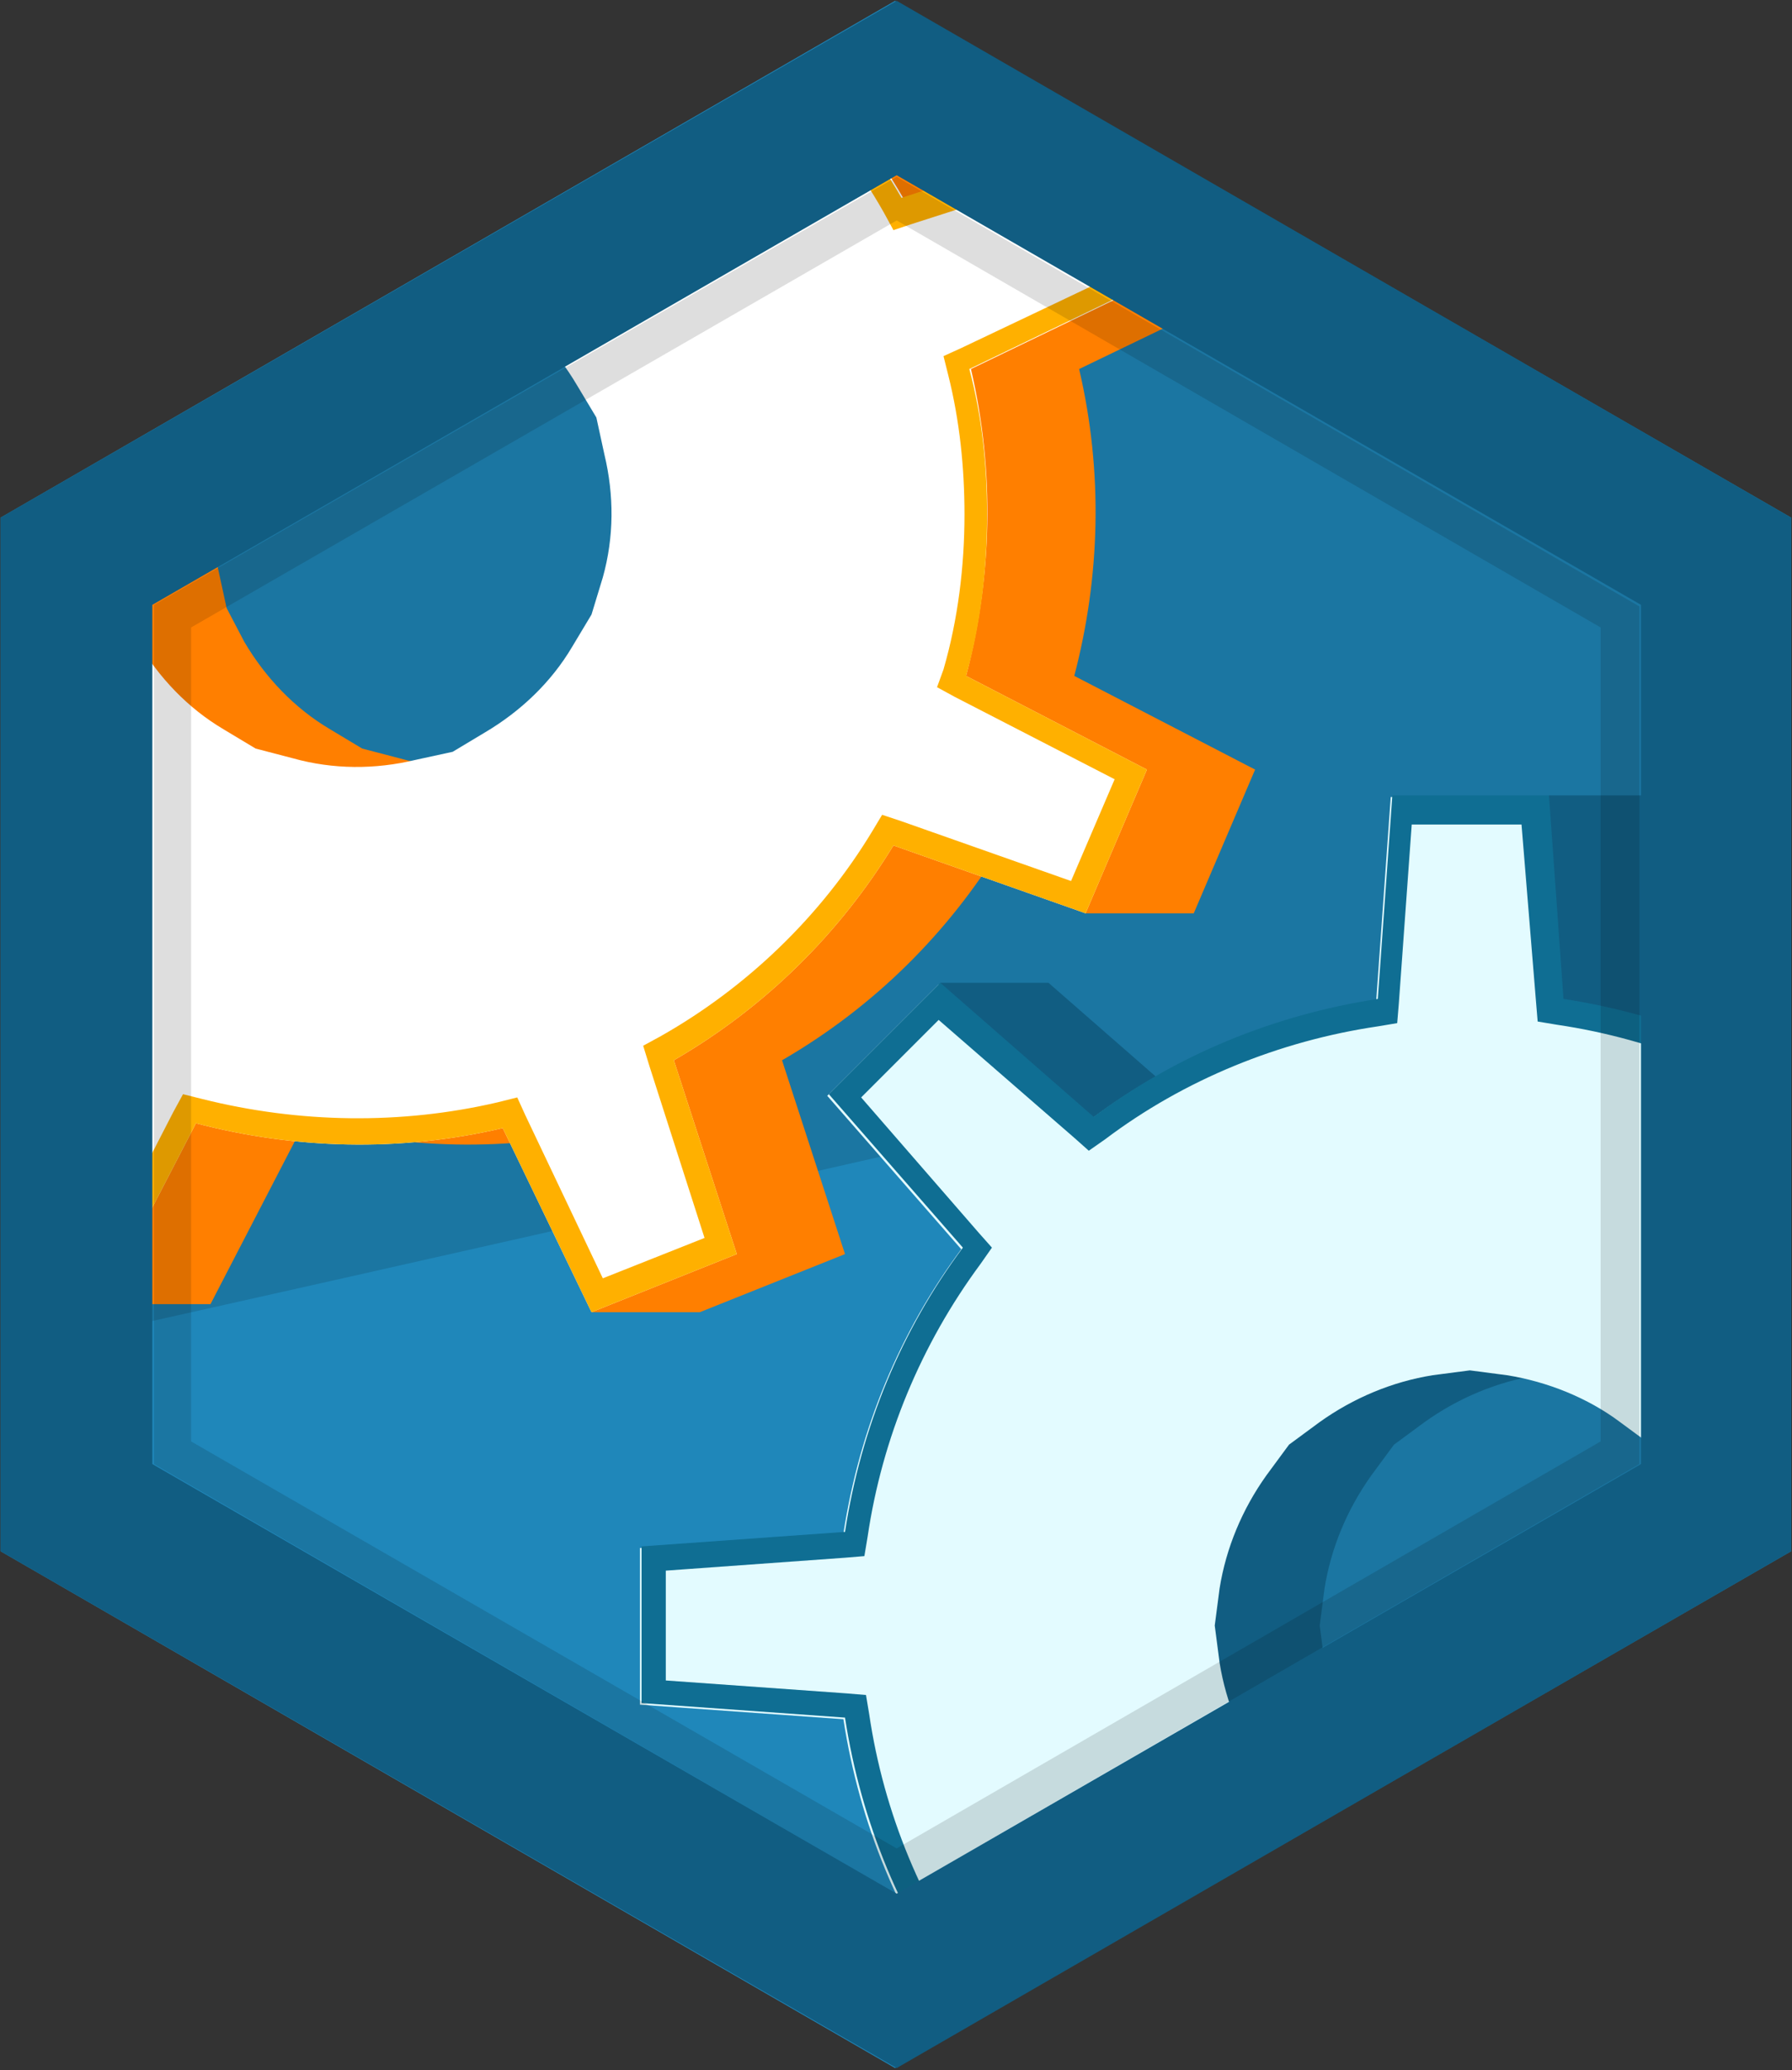
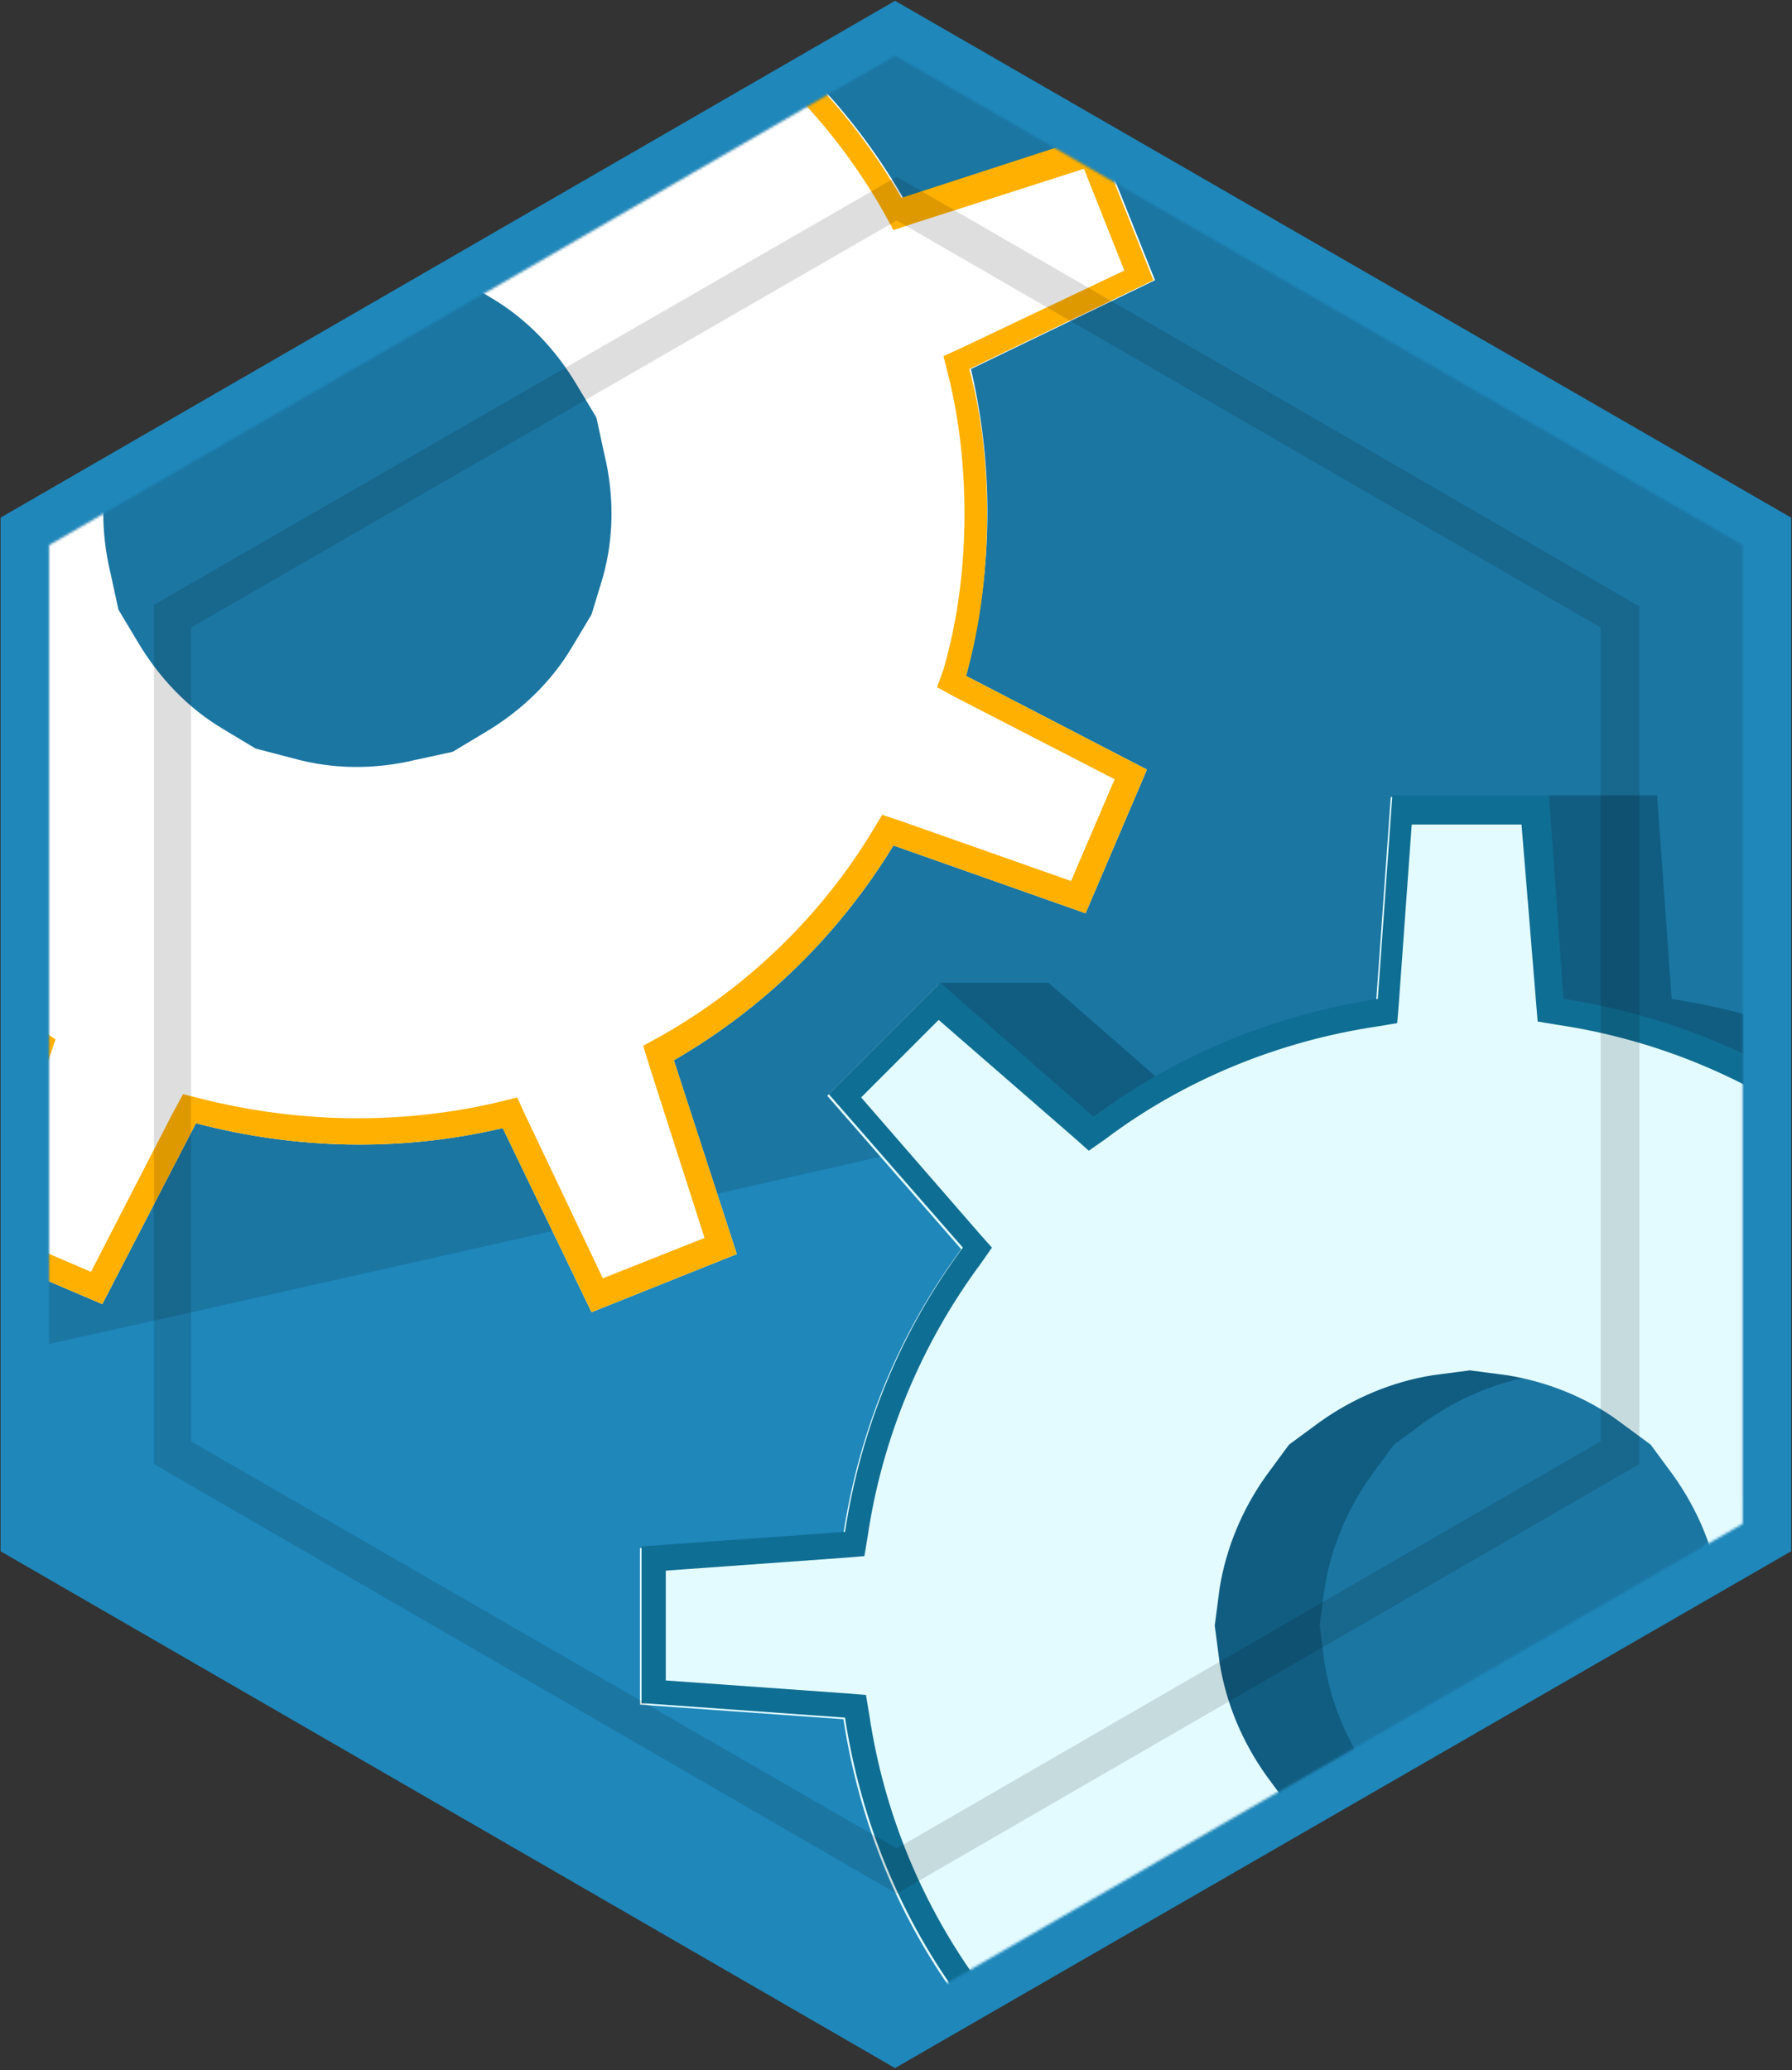
<svg xmlns="http://www.w3.org/2000/svg" height="843" viewBox="0 0 730 843" width="730">
  <rect x="0" y="0" width="730" height="843" fill="#333333" stroke="none" />
  <mask id="a" fill="#fff">
    <path d="m.967 598.566 344.648 199.291 345.307-199.291v-398.582l-345.307-199.291-344.648 199.291z" fill="#fff" fill-rule="evenodd" />
  </mask>
  <mask id="b" fill="#fff">
    <path d="m.967 598.566 344.648 199.291 345.307-199.291v-398.582l-345.307-199.291-344.648 199.291z" fill="#fff" fill-rule="evenodd" />
  </mask>
  <g fill="none" fill-rule="nonzero">
    <path d="m.236 631.748 364.379 210.471 365.039-210.471v-420.946l-365.039-210.471-364.379 210.471z" fill="#1f87ba" />
    <g fill="#000" mask="url(#a)" opacity=".13" transform="translate(19 22)">
      <path d="m-212.794 570.284c17.758 0 375.562-80.9 670.223-147.988 7.235-1.974-11.181 359.118-3.946 357.146 201.264-46.042 394.635-446.598 394.635-446.598l56.565-527.496s-1005.663 149.962-1033.288 220.338c-27.624 70.377-84.189 544.598-84.189 544.598z" />
    </g>
    <g mask="url(#b)" transform="translate(19 22)">
      <path d="m518.598 640.003 1.973-15.128c2.631-16.442 9.209-32.229 19.074-46.041l9.208-12.496 12.497-9.208c13.813-9.866 29.598-16.443 46.041-19.074l15.128-1.974 15.127 1.974c16.443 2.631 32.887 9.208 46.041 19.074l12.497 9.208 9.208 12.496c9.866 13.813 16.443 29.599 19.074 46.041l1.974 15.128-1.974 15.128c-2.631 16.443-9.208 32.229-19.074 46.041l-9.208 12.496-12.497 9.209c-13.812 9.865-29.598 16.442-46.041 19.073l-15.127 1.974-15.128-1.974c-16.443-2.631-32.229-9.208-46.041-19.073l-12.497-9.209-9.208-12.496c-9.865-13.813-16.443-29.598-19.074-46.041zm-232.178-32.229v63.8l82.874 5.919c6.577 42.752 23.021 82.216 48.014 115.76l-54.591 62.484 1.315 45.383h44.068l62.483-54.591c33.545 24.993 73.008 41.437 115.76 48.014l-38.147 82.874h107.867l5.919-82.874c42.753-6.577 82.216-23.021 115.76-48.014l19.074 54.591h44.068l45.383-45.383-54.592-62.484c24.994-33.544 41.438-73.008 48.015-115.76l82.873-5.919v-63.8l-82.873-5.92c-6.577-42.752-23.021-82.216-48.015-115.759l54.592-62.484-45.383-45.383h-44.068l-19.074 54.591c-33.544-24.993-73.007-41.437-115.76-48.014l-5.919-82.874h-44.067l-25.652 82.874c-42.752 6.577-82.215 23.021-115.76 48.014l-62.484-54.591h-44.067l-1.315 45.383 54.591 62.484c-24.993 33.543-41.437 73.007-48.014 115.759z" fill="#115d82" />
-       <path d="m73.317 225.635-3.288-15.128c-3.946-16.443-3.946-33.544.657-49.987l3.946-15.128 7.893-13.154c8.551-14.47 21.048-26.309 35.518-34.859l13.154-7.893 15.128-3.289c16.443-3.946 33.544-3.946 49.987.658l15.128 3.946 13.154 7.893c14.47 8.551 26.31 21.047 34.859 35.518l7.893 13.154 3.289 15.785c3.946 16.443 3.946 33.544-.658 49.987l-3.946 15.128-7.893 13.154c-8.55 14.47-21.047 26.31-35.518 34.859l-13.154 7.893-15.785 3.289c-16.443 3.946-33.544 3.946-49.987-.658l-15.128-3.946-13.154-7.893c-14.47-8.55-26.31-21.047-34.859-35.517l-7.236-13.812zm-228.231 56.565-20.39 59.195h44.067l78.927-25.651c21.705 37.49 51.961 68.403 87.478 90.108l-27.624 78.27 15.128 24.993h44.067l38.148-73.665c40.121 10.523 82.873 11.839 124.968 1.974l-7.893 74.98h44.067l59.195-23.678-25.651-78.928c37.491-21.705 67.746-51.96 89.451-87.478l34.202 27.625h44.067l24.993-58.538-73.665-38.148c10.523-40.121 11.839-82.873 1.974-124.968l74.98-36.175-23.675-59.194h-44.068l-34.859 25.651c-21.705-37.49-51.96-67.746-87.478-89.451l27.625-78.27-58.538-24.993h-44.067l5.919 73.665c-40.121-10.523-82.873-11.839-124.968-1.973l-36.176-74.981h-44.068l-15.127 23.679 25.651 78.927c-37.491 21.705-67.746 51.96-89.451 87.477l-78.27-27.624h-44.067l18.416 58.537 73.665 37.491c-10.523 40.121-11.839 82.873-1.972 124.968z" fill="#ff7f00" />
      <path d="m611.337 302.59h-63.8l-5.919 82.873c-42.752 6.577-82.216 23.021-115.76 48.015l-62.484-54.592-45.383 45.383 54.591 62.484c-24.993 33.544-41.437 73.008-48.014 115.76l-82.874 5.92v63.799l82.874 5.92c6.577 42.752 23.021 82.216 48.014 115.76l-54.591 62.483 45.383 45.384 62.484-54.592c33.544 24.994 73.008 41.437 115.76 48.015l5.919 82.873h63.8l5.92-82.873c42.752-6.578 82.216-23.021 115.76-48.015l62.483 54.592 45.384-45.384-54.592-62.483c24.994-33.544 41.437-73.008 48.014-115.76l82.874-5.92v-63.799l-82.874-5.92c-6.577-42.752-23.02-82.216-48.014-115.76l54.592-62.484-45.384-45.384-62.483 54.592c-33.545-24.994-73.008-41.438-115.76-48.015zm-16.443 235.465c16.443 2.631 32.887 9.208 46.041 19.074l12.497 9.208 9.208 12.496c9.866 13.813 16.443 29.599 19.074 46.041l1.973 15.128-1.973 15.128c-2.631 16.443-9.208 32.229-19.074 46.041l-9.208 12.496-12.497 9.209c-13.813 9.865-29.598 16.442-46.041 19.073l-15.128 1.974-15.127-1.974c-16.443-2.631-32.229-9.208-46.041-19.073l-12.497-9.209-9.208-12.496c-9.866-13.813-16.443-29.598-19.074-46.041l-1.974-15.128 1.974-15.128c2.631-16.442 9.208-32.229 19.074-46.041l9.208-12.496 12.497-9.208c13.813-9.866 29.598-16.443 46.041-19.074l15.127-1.974z" fill="#e3fbff" />
      <path d="m67.398-63.107-36.176-74.98-59.195 23.678 25.651 78.928c-37.49 21.705-67.745 51.96-89.45 87.478l-78.27-27.625-24.994 58.538 73.666 38.148c-10.523 40.121-11.84 82.873-1.974 124.968l-74.98 36.175 23.678 59.195 78.928-25.651c21.705 37.49 51.96 68.403 87.478 90.108l-27.625 78.27 58.538 24.993 38.147-73.665c40.122 10.523 82.874 11.839 124.969 1.974l36.175 74.98 59.195-23.678-25.651-78.928c37.49-21.705 67.746-51.96 89.451-87.478l78.27 27.625 24.993-58.538-73.665-38.148c10.523-40.121 11.839-82.873 1.973-124.968l74.981-36.175-23.679-59.195-78.927 25.651c-21.705-37.49-51.961-67.746-87.478-89.451l27.624-78.27-58.537-24.993-38.148 73.665c-40.122-11.839-82.875-12.496-124.968-2.631zm85.504 150.619 15.128 3.947 13.154 7.893c14.471 8.55 26.31 21.047 34.859 35.517l7.894 13.155 3.288 15.127c3.946 16.443 3.946 33.544-.657 49.987l-4.604 15.128-7.893 13.154c-8.551 14.47-21.048 26.31-35.518 34.859l-13.154 7.893-15.128 3.289c-16.443 3.946-33.544 3.946-49.987-.658l-15.128-3.946-13.154-7.893c-14.47-8.55-26.309-21.047-34.859-35.517l-7.893-13.155-3.289-15.127c-3.946-16.443-3.946-33.544.658-49.987l3.946-15.128 7.893-13.154c8.551-14.47 21.047-26.31 35.518-34.859l13.154-7.894 15.128-3.288c17.1-3.946 34.2-3.946 50.644.657z" fill="#fff" />
      <path d="m-185.17 287.462 66.431-31.571 7.234-3.288-1.973-7.893c-4.604-18.417-6.577-37.49-6.577-56.564 0-21.048 2.631-42.752 8.55-63.142l1.974-7.894-7.235-3.946-65.114-33.544 17.758-41.437 69.062 24.336 7.893 2.631 4.604-7.235c21.047-34.859 51.303-63.799 86.162-83.531l7.235-3.946-2.631-7.893-22.364-69.719 41.437-16.443 31.571 66.431 3.288 7.235 7.894-1.974c39.463-9.208 80.9-8.551 120.363 1.315l7.894 1.974 3.946-7.235 33.544-65.115 41.437 17.759-24.336 69.062-2.631 7.893 7.235 4.604c34.859 21.047 63.799 51.302 83.531 86.162l3.946 7.234 7.893-2.631 69.719-22.362 16.443 41.437-66.431 31.57-7.234 3.289 1.973 7.893c4.604 18.417 6.577 37.49 6.577 56.564 0 21.048-2.631 42.752-8.55 63.142l-2.631 7.235 7.234 3.946 65.115 33.544-17.759 41.437-69.062-24.335-7.893-2.632-3.946 6.577c-21.047 34.86-51.303 63.8-86.162 83.531l-7.235 3.947 2.631 8.55 22.363 69.719-41.437 16.443-31.571-66.43-3.288-7.235-7.894 1.973c-39.464 9.209-80.9 8.551-120.363-1.315l-7.894-1.973-3.946 7.235-33.544 65.114-41.437-17.759 24.336-69.061 2.631-7.893-7.235-4.604c-34.859-21.047-63.799-51.303-83.531-86.162l-3.946-7.235-7.893 2.631-69.719 22.363zm-13.154-5.262 23.678 59.195 78.928-25.651c21.705 37.49 51.96 68.403 87.478 90.108l-27.625 78.27 58.538 24.993 38.147-73.665c40.122 10.523 82.874 11.839 124.969 1.974l36.175 74.98 59.195-23.678-25.651-78.928c37.49-21.705 67.746-51.96 89.451-87.478l78.27 27.625 24.993-58.538-73.665-38.148c5.919-21.047 8.55-43.409 8.55-65.772 0-19.731-1.973-39.464-7.234-59.195l74.98-36.175-23.678-59.195-78.928 25.651c-21.705-37.49-51.96-67.746-87.478-89.451l27.625-78.27-58.538-24.993-38.147 73.665c-40.122-10.523-82.874-11.839-124.969-1.973l-36.175-74.981-59.196 23.679 25.651 78.927c-37.49 21.705-67.746 51.961-89.451 87.478l-78.27-27.624-24.993 58.537 73.665 38.148c-5.919 21.048-8.55 43.41-8.55 65.772 0 19.732 1.973 39.464 7.234 59.195z" fill="#ffb000" />
      <path d="m252.219 617.64 73.007-5.262 7.894-.658 1.315-7.893c5.919-40.121 21.704-78.27 46.04-111.155l4.604-6.577-5.262-5.92-48.014-55.249 31.57-31.571 55.249 48.015 5.92 5.262 6.577-4.604c32.229-24.336 71.034-40.121 111.155-46.041l7.893-1.315.658-7.893 5.262-73.008h44.726l5.919 72.351.658 7.893 7.893 1.315c40.121 5.92 78.27 21.705 111.155 46.041l6.578 4.604 5.919-5.262 55.249-48.014 31.571 31.57-48.015 55.249-5.262 5.92 4.604 6.577c24.336 32.229 40.121 71.034 46.041 111.155l1.315 7.894 7.893.657 73.008 5.262v45.383l-73.008 5.263-7.893.657-1.315 7.893c-5.92 40.121-21.705 78.27-46.041 111.156l-4.604 6.577 5.262 5.919 48.015 55.249-31.571 31.571-55.249-48.014-5.919-5.263-6.578 4.604c-32.886 24.336-71.034 40.121-111.155 46.041l-7.893 1.315-.658 7.893-5.262 73.008h-44.726l-5.262-73.008-.657-7.893-7.893-1.315c-40.122-5.92-78.27-21.705-111.156-46.041l-6.577-4.604-5.92 5.263-55.249 48.014-31.57-31.571 48.014-55.249 5.262-5.919-4.604-6.577c-24.336-32.887-40.121-71.035-46.041-111.156l-1.315-7.893-7.893-.657-73.665-5.263v-44.726zm-9.866-9.866v63.8l82.873 5.919c6.578 42.752 23.021 82.216 48.015 115.76l-54.592 62.484 45.384 45.383 62.483-54.591c33.544 24.993 73.008 41.437 115.76 48.014l5.92 82.874h63.8l5.919-82.874c42.752-6.577 82.216-23.021 115.76-48.014l62.484 54.591 45.383-45.383-54.591-62.484c24.993-33.544 41.437-73.008 48.014-115.76l82.873-5.919v-63.8l-82.873-5.92c-6.577-42.752-23.021-82.216-48.014-115.759l54.591-62.484-45.383-45.383-62.484 54.591c-33.544-24.993-73.008-41.437-115.76-48.014l-5.919-82.874h-63.8l-5.92 82.874c-42.752 6.577-82.216 23.021-115.76 48.014l-62.483-54.591-45.384 45.383 54.592 62.484c-24.994 33.543-41.437 73.007-48.015 115.759z" fill="#0f6e93" />
    </g>
    <g>
-       <path d="m62.062 246.32 303.212-174.955 303.212 174.955v349.91l-303.212 174.955-303.212-174.955zm-61.826-35.518v420.945l365.038 210.472 364.38-210.472v-420.945l-364.38-210.472z" fill="#115d82" />
      <path d="m77.847 255.528 287.427-165.747 286.769 165.747v331.494l-286.769 165.747-287.427-165.747zm-15.128-9.208v349.91l302.555 174.955 302.553-174.955v-349.253l-302.553-174.955z" fill="#000" opacity=".13" />
    </g>
  </g>
</svg>